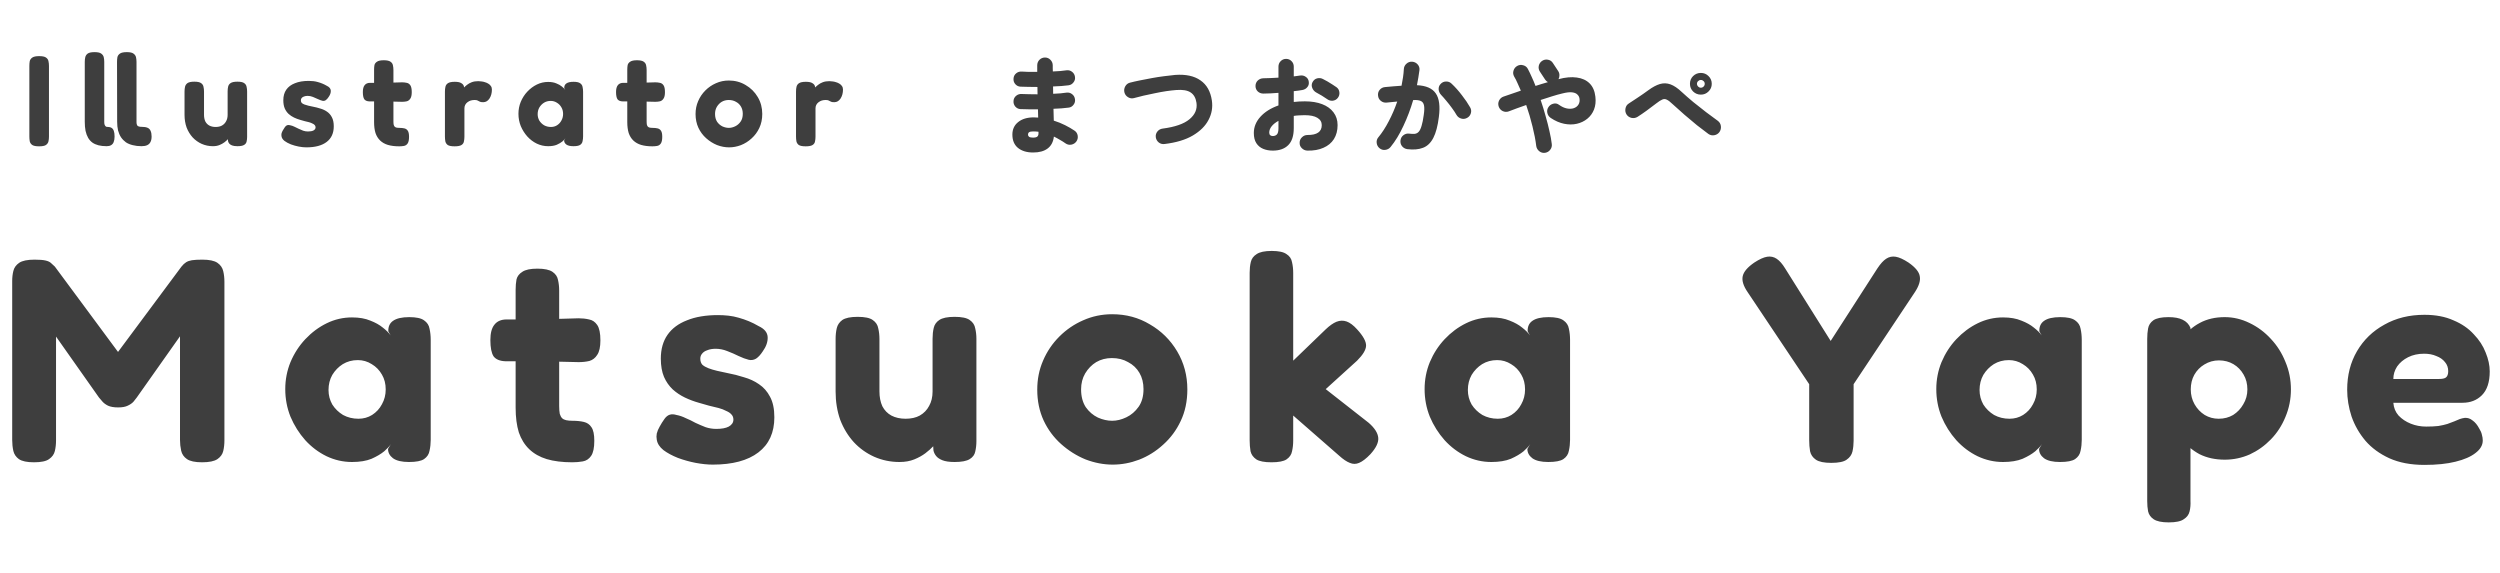
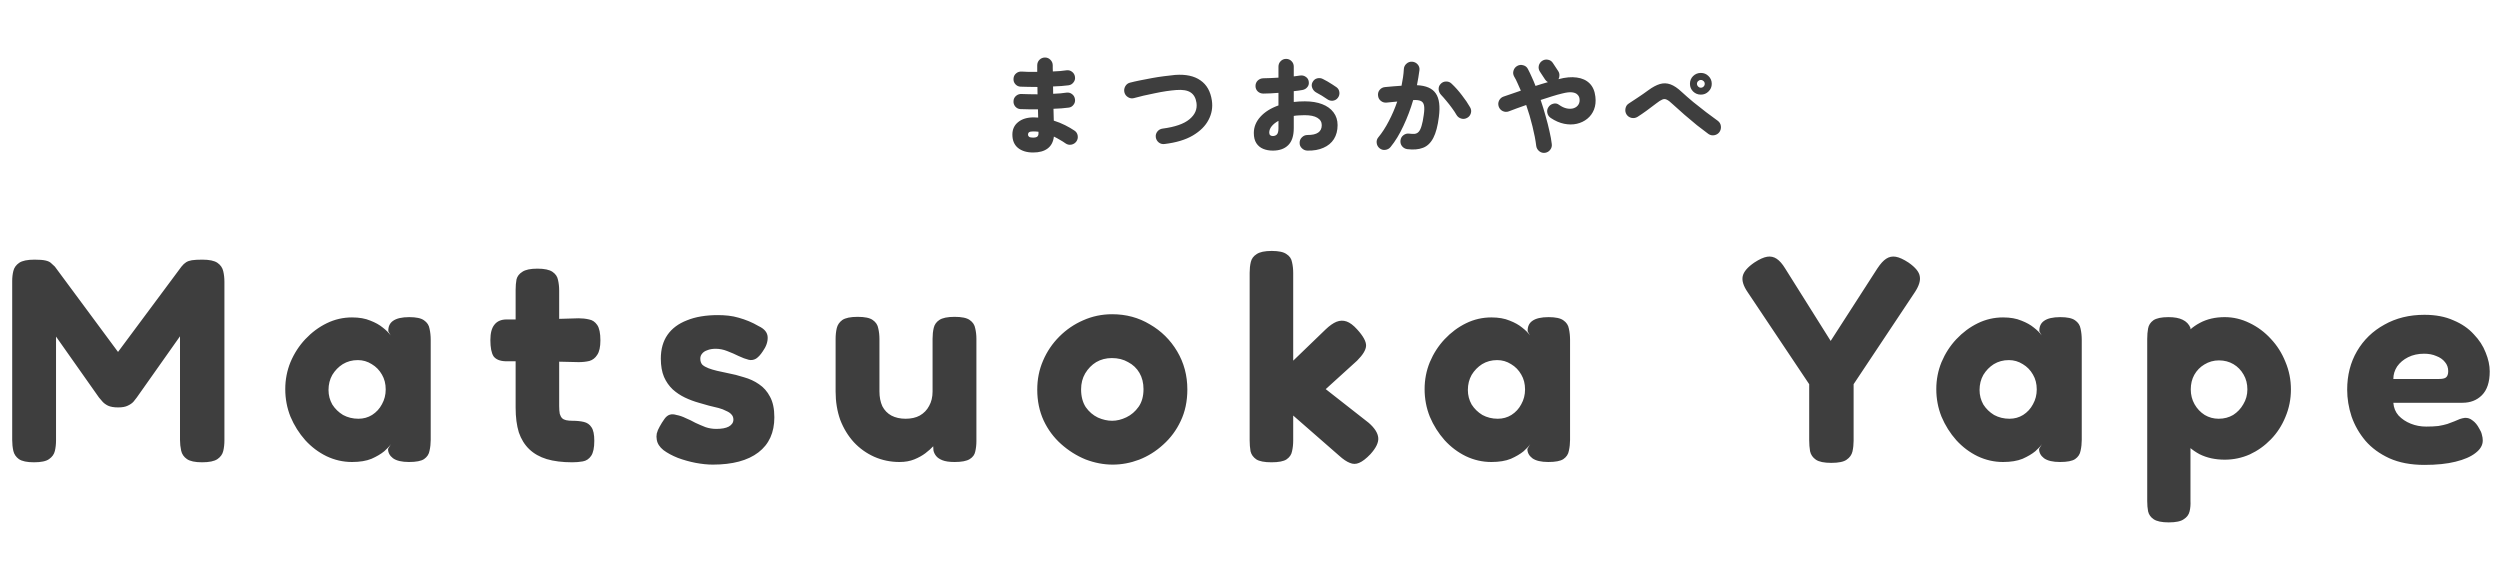
<svg xmlns="http://www.w3.org/2000/svg" width="310" height="71" viewBox="0 0 310 71" fill="none">
  <path d="M4.212 57.324C3.348 57.324 2.724 57.192 2.34 56.928C1.98 56.664 1.752 56.328 1.656 55.92C1.56 55.488 1.512 55.032 1.512 54.552V34.86C1.512 34.404 1.56 33.984 1.656 33.6C1.752 33.192 1.992 32.856 2.376 32.592C2.76 32.328 3.396 32.196 4.284 32.196C4.884 32.196 5.34 32.232 5.652 32.304C5.964 32.376 6.192 32.484 6.336 32.628C6.48 32.748 6.636 32.892 6.804 33.06L14.904 44.004H14.364L22.5 33.06C22.692 32.82 22.884 32.64 23.076 32.52C23.268 32.4 23.508 32.316 23.796 32.268C24.108 32.22 24.54 32.196 25.092 32.196C25.956 32.196 26.58 32.328 26.964 32.592C27.348 32.856 27.588 33.204 27.684 33.636C27.78 34.044 27.828 34.476 27.828 34.932V54.624C27.828 55.08 27.78 55.512 27.684 55.92C27.588 56.328 27.348 56.664 26.964 56.928C26.58 57.192 25.944 57.324 25.056 57.324C24.192 57.324 23.568 57.192 23.184 56.928C22.8 56.664 22.56 56.316 22.464 55.884C22.368 55.452 22.32 55.008 22.32 54.552V41.7L16.956 49.296C16.86 49.416 16.728 49.584 16.56 49.8C16.392 49.992 16.152 50.16 15.84 50.304C15.552 50.448 15.156 50.52 14.652 50.52C14.124 50.52 13.704 50.448 13.392 50.304C13.104 50.16 12.876 49.992 12.708 49.8C12.54 49.608 12.396 49.44 12.276 49.296L6.948 41.736V54.624C6.948 55.08 6.9 55.512 6.804 55.92C6.708 56.328 6.468 56.664 6.084 56.928C5.724 57.192 5.1 57.324 4.212 57.324ZM50.709 57.288C49.821 57.288 49.16 57.132 48.728 56.82C48.321 56.508 48.117 56.124 48.117 55.668L48.477 55.056C48.333 55.296 48.056 55.596 47.648 55.956C47.24 56.292 46.712 56.604 46.065 56.892C45.416 57.156 44.612 57.288 43.653 57.288C42.548 57.288 41.492 57.048 40.484 56.568C39.501 56.088 38.624 55.428 37.856 54.588C37.089 53.724 36.477 52.752 36.02 51.672C35.589 50.592 35.373 49.452 35.373 48.252C35.373 47.076 35.589 45.96 36.02 44.904C36.477 43.824 37.089 42.876 37.856 42.06C38.648 41.22 39.536 40.56 40.52 40.08C41.505 39.6 42.548 39.36 43.653 39.36C44.541 39.36 45.297 39.492 45.92 39.756C46.544 39.996 47.06 40.284 47.468 40.62C47.901 40.956 48.224 41.28 48.441 41.592L48.153 41.088C48.129 40.512 48.321 40.08 48.728 39.792C49.16 39.48 49.833 39.324 50.745 39.324C51.608 39.324 52.221 39.456 52.581 39.72C52.965 39.984 53.193 40.332 53.264 40.764C53.361 41.196 53.408 41.652 53.408 42.132V54.552C53.408 55.008 53.361 55.452 53.264 55.884C53.193 56.316 52.965 56.664 52.581 56.928C52.221 57.168 51.596 57.288 50.709 57.288ZM44.444 51.924C45.069 51.924 45.633 51.768 46.136 51.456C46.664 51.12 47.072 50.676 47.361 50.124C47.672 49.572 47.828 48.96 47.828 48.288C47.828 47.592 47.672 46.98 47.361 46.452C47.048 45.9 46.629 45.468 46.1 45.156C45.572 44.82 44.996 44.652 44.373 44.652C43.676 44.652 43.053 44.82 42.501 45.156C41.972 45.492 41.541 45.936 41.205 46.488C40.892 47.04 40.736 47.664 40.736 48.36C40.736 49.008 40.892 49.608 41.205 50.16C41.541 50.688 41.984 51.12 42.536 51.456C43.112 51.768 43.748 51.924 44.444 51.924ZM70.958 57.324C69.734 57.324 68.678 57.192 67.79 56.928C66.926 56.664 66.206 56.256 65.63 55.704C65.054 55.152 64.622 54.456 64.334 53.616C64.07 52.752 63.938 51.732 63.938 50.556V35.94C63.938 35.46 63.974 35.028 64.046 34.644C64.142 34.26 64.382 33.948 64.766 33.708C65.15 33.444 65.774 33.312 66.638 33.312C67.502 33.312 68.126 33.444 68.51 33.708C68.894 33.972 69.122 34.308 69.194 34.716C69.29 35.124 69.338 35.568 69.338 36.048V50.34C69.338 50.724 69.362 51.048 69.41 51.312C69.482 51.552 69.578 51.732 69.698 51.852C69.818 51.972 69.986 52.056 70.202 52.104C70.418 52.152 70.682 52.176 70.994 52.176C71.522 52.176 71.99 52.224 72.398 52.32C72.806 52.416 73.118 52.632 73.334 52.968C73.574 53.304 73.694 53.868 73.694 54.66C73.694 55.524 73.562 56.148 73.298 56.532C73.034 56.916 72.686 57.144 72.254 57.216C71.846 57.288 71.414 57.324 70.958 57.324ZM62.822 39.612H66.782L71.75 39.468C72.206 39.468 72.638 39.516 73.046 39.612C73.454 39.684 73.79 39.912 74.054 40.296C74.318 40.68 74.45 41.316 74.45 42.204C74.45 43.02 74.318 43.62 74.054 44.004C73.814 44.388 73.49 44.64 73.082 44.76C72.674 44.856 72.23 44.904 71.75 44.904L67.034 44.796H62.678C61.982 44.772 61.49 44.568 61.202 44.184C60.938 43.776 60.806 43.104 60.806 42.168C60.806 41.304 60.974 40.668 61.31 40.26C61.646 39.828 62.15 39.612 62.822 39.612ZM88.386 57.612C87.739 57.612 87.031 57.54 86.263 57.396C85.519 57.252 84.787 57.048 84.067 56.784C83.347 56.496 82.746 56.172 82.266 55.812C81.787 55.428 81.51 54.996 81.439 54.516C81.391 54.276 81.391 54.024 81.439 53.76C81.51 53.472 81.63 53.184 81.799 52.896C81.966 52.584 82.171 52.26 82.41 51.924C82.603 51.66 82.819 51.492 83.058 51.42C83.299 51.348 83.575 51.36 83.886 51.456C84.27 51.528 84.654 51.66 85.038 51.852C85.447 52.02 85.843 52.212 86.227 52.428C86.635 52.62 87.055 52.8 87.487 52.968C87.918 53.112 88.362 53.184 88.819 53.184C89.49 53.184 90.007 53.088 90.367 52.896C90.751 52.68 90.942 52.392 90.942 52.032C90.942 51.768 90.859 51.552 90.691 51.384C90.546 51.216 90.331 51.072 90.043 50.952C89.778 50.808 89.466 50.688 89.106 50.592C88.746 50.496 88.35 50.4 87.918 50.304C87.51 50.184 87.091 50.064 86.659 49.944C86.058 49.776 85.483 49.56 84.93 49.296C84.379 49.032 83.874 48.696 83.418 48.288C82.963 47.856 82.603 47.34 82.338 46.74C82.075 46.116 81.942 45.36 81.942 44.472C81.942 43.296 82.219 42.312 82.77 41.52C83.323 40.728 84.126 40.128 85.183 39.72C86.239 39.288 87.522 39.072 89.034 39.072C89.466 39.072 89.898 39.096 90.331 39.144C90.763 39.192 91.183 39.276 91.591 39.396C92.022 39.516 92.442 39.66 92.85 39.828C93.258 39.996 93.666 40.2 94.075 40.44C94.794 40.776 95.166 41.232 95.191 41.808C95.215 42.384 95.01 42.972 94.579 43.572C94.314 43.98 94.038 44.28 93.751 44.472C93.463 44.64 93.162 44.688 92.85 44.616C92.466 44.52 92.046 44.364 91.591 44.148C91.159 43.932 90.691 43.728 90.186 43.536C89.707 43.344 89.227 43.248 88.746 43.248C88.338 43.248 87.99 43.308 87.703 43.428C87.415 43.524 87.198 43.668 87.055 43.86C86.91 44.028 86.838 44.232 86.838 44.472C86.838 44.784 86.922 45.036 87.091 45.228C87.282 45.396 87.534 45.54 87.847 45.66C88.159 45.78 88.519 45.888 88.927 45.984C89.335 46.08 89.778 46.176 90.258 46.272C90.906 46.392 91.567 46.56 92.239 46.776C92.934 46.968 93.558 47.256 94.111 47.64C94.686 48.024 95.142 48.54 95.478 49.188C95.838 49.836 96.019 50.688 96.019 51.744C96.019 53.64 95.359 55.092 94.038 56.1C92.719 57.108 90.835 57.612 88.386 57.612ZM111.535 57.288C110.431 57.288 109.387 57.072 108.403 56.64C107.443 56.208 106.603 55.608 105.883 54.84C105.163 54.048 104.599 53.124 104.191 52.068C103.807 50.988 103.615 49.812 103.615 48.54V42.024C103.615 41.544 103.663 41.1 103.759 40.692C103.855 40.284 104.083 39.948 104.443 39.684C104.827 39.42 105.463 39.288 106.351 39.288C107.239 39.288 107.863 39.42 108.223 39.684C108.607 39.948 108.835 40.296 108.907 40.728C109.003 41.136 109.051 41.58 109.051 42.06V48.54C109.051 49.236 109.171 49.848 109.411 50.376C109.675 50.88 110.047 51.264 110.527 51.528C111.031 51.792 111.619 51.924 112.291 51.924C112.987 51.924 113.575 51.792 114.055 51.528C114.559 51.24 114.943 50.844 115.207 50.34C115.495 49.836 115.639 49.236 115.639 48.54V41.988C115.639 41.508 115.687 41.064 115.783 40.656C115.879 40.248 116.107 39.924 116.467 39.684C116.851 39.42 117.487 39.288 118.375 39.288C119.263 39.288 119.887 39.42 120.247 39.684C120.631 39.948 120.859 40.296 120.931 40.728C121.027 41.136 121.075 41.568 121.075 42.024V54.696C121.075 55.152 121.027 55.584 120.931 55.992C120.859 56.376 120.631 56.688 120.247 56.928C119.863 57.168 119.239 57.288 118.375 57.288C117.727 57.288 117.223 57.216 116.863 57.072C116.503 56.928 116.239 56.748 116.071 56.532C115.903 56.316 115.795 56.088 115.747 55.848C115.723 55.608 115.711 55.392 115.711 55.2L116.179 54.804C116.107 54.9 115.951 55.08 115.711 55.344C115.471 55.608 115.147 55.896 114.739 56.208C114.355 56.496 113.899 56.748 113.371 56.964C112.843 57.18 112.231 57.288 111.535 57.288ZM137.979 57.612C136.851 57.612 135.723 57.396 134.595 56.964C133.491 56.508 132.483 55.872 131.571 55.056C130.659 54.24 129.939 53.268 129.411 52.14C128.883 50.988 128.619 49.716 128.619 48.324C128.619 47.028 128.859 45.828 129.339 44.724C129.819 43.596 130.491 42.6 131.355 41.736C132.219 40.872 133.203 40.2 134.307 39.72C135.435 39.216 136.635 38.964 137.907 38.964C139.635 38.964 141.195 39.384 142.587 40.224C144.003 41.04 145.131 42.156 145.971 43.572C146.811 44.988 147.231 46.56 147.231 48.288C147.231 49.752 146.955 51.06 146.403 52.212C145.875 53.34 145.155 54.312 144.243 55.128C143.355 55.944 142.359 56.568 141.255 57C140.175 57.408 139.083 57.612 137.979 57.612ZM137.907 52.176C138.483 52.176 139.071 52.032 139.671 51.744C140.271 51.456 140.775 51.024 141.183 50.448C141.591 49.872 141.795 49.14 141.795 48.252C141.795 47.484 141.627 46.812 141.291 46.236C140.955 45.66 140.487 45.216 139.887 44.904C139.311 44.568 138.639 44.4 137.871 44.4C137.151 44.4 136.503 44.568 135.927 44.904C135.375 45.24 134.919 45.708 134.559 46.308C134.223 46.884 134.055 47.544 134.055 48.288C134.055 49.152 134.247 49.884 134.631 50.484C135.039 51.06 135.543 51.492 136.143 51.78C136.743 52.044 137.331 52.176 137.907 52.176ZM169.717 52.428C170.461 53.076 170.857 53.7 170.905 54.3C170.953 54.876 170.629 55.548 169.933 56.316C169.405 56.868 168.937 57.228 168.529 57.396C168.145 57.564 167.761 57.564 167.377 57.396C166.993 57.252 166.549 56.952 166.045 56.496L160.357 51.528V54.624C160.357 55.104 160.309 55.548 160.213 55.956C160.141 56.364 159.913 56.7 159.529 56.964C159.169 57.204 158.545 57.324 157.657 57.324C156.793 57.324 156.169 57.204 155.785 56.964C155.401 56.7 155.161 56.364 155.065 55.956C154.993 55.524 154.957 55.068 154.957 54.588V33.816C154.957 33.336 155.005 32.892 155.101 32.484C155.197 32.076 155.437 31.752 155.821 31.512C156.205 31.248 156.829 31.116 157.693 31.116C158.557 31.116 159.169 31.248 159.529 31.512C159.913 31.752 160.141 32.088 160.213 32.52C160.309 32.928 160.357 33.372 160.357 33.852V44.724L164.389 40.836C164.869 40.38 165.313 40.068 165.721 39.9C166.153 39.732 166.573 39.72 166.981 39.864C167.389 40.008 167.821 40.332 168.277 40.836C169.045 41.676 169.417 42.36 169.393 42.888C169.369 43.392 168.997 44.004 168.277 44.724L164.389 48.252L169.717 52.428ZM191.987 57.288C191.099 57.288 190.439 57.132 190.007 56.82C189.599 56.508 189.395 56.124 189.395 55.668L189.755 55.056C189.611 55.296 189.335 55.596 188.927 55.956C188.519 56.292 187.991 56.604 187.343 56.892C186.695 57.156 185.891 57.288 184.931 57.288C183.827 57.288 182.771 57.048 181.763 56.568C180.779 56.088 179.903 55.428 179.135 54.588C178.367 53.724 177.755 52.752 177.299 51.672C176.867 50.592 176.651 49.452 176.651 48.252C176.651 47.076 176.867 45.96 177.299 44.904C177.755 43.824 178.367 42.876 179.135 42.06C179.927 41.22 180.815 40.56 181.799 40.08C182.783 39.6 183.827 39.36 184.931 39.36C185.819 39.36 186.575 39.492 187.199 39.756C187.823 39.996 188.339 40.284 188.747 40.62C189.179 40.956 189.503 41.28 189.719 41.592L189.431 41.088C189.407 40.512 189.599 40.08 190.007 39.792C190.439 39.48 191.111 39.324 192.023 39.324C192.887 39.324 193.499 39.456 193.859 39.72C194.243 39.984 194.471 40.332 194.543 40.764C194.639 41.196 194.687 41.652 194.687 42.132V54.552C194.687 55.008 194.639 55.452 194.543 55.884C194.471 56.316 194.243 56.664 193.859 56.928C193.499 57.168 192.875 57.288 191.987 57.288ZM185.723 51.924C186.347 51.924 186.911 51.768 187.415 51.456C187.943 51.12 188.351 50.676 188.639 50.124C188.951 49.572 189.107 48.96 189.107 48.288C189.107 47.592 188.951 46.98 188.639 46.452C188.327 45.9 187.907 45.468 187.379 45.156C186.851 44.82 186.275 44.652 185.651 44.652C184.955 44.652 184.331 44.82 183.779 45.156C183.251 45.492 182.819 45.936 182.483 46.488C182.171 47.04 182.015 47.664 182.015 48.36C182.015 49.008 182.171 49.608 182.483 50.16C182.819 50.688 183.263 51.12 183.815 51.456C184.391 51.768 185.027 51.924 185.723 51.924ZM236.652 32.556C237.516 33.156 237.984 33.732 238.056 34.284C238.152 34.812 237.948 35.46 237.444 36.228L229.848 47.64V54.66C229.848 55.116 229.8 55.56 229.704 55.992C229.608 56.4 229.368 56.736 228.984 57C228.624 57.264 227.988 57.396 227.076 57.396C226.188 57.396 225.552 57.264 225.168 57C224.784 56.736 224.544 56.388 224.448 55.956C224.376 55.524 224.34 55.068 224.34 54.588V47.64L216.708 36.228C216.18 35.46 215.976 34.8 216.096 34.248C216.216 33.696 216.696 33.132 217.536 32.556C218.16 32.148 218.688 31.908 219.12 31.836C219.552 31.764 219.948 31.848 220.308 32.088C220.668 32.328 221.016 32.724 221.352 33.276L227.004 42.276L232.8 33.276C233.184 32.7 233.544 32.304 233.88 32.088C234.24 31.848 234.636 31.764 235.068 31.836C235.5 31.908 236.028 32.148 236.652 32.556ZM255.437 57.288C254.549 57.288 253.889 57.132 253.457 56.82C253.049 56.508 252.845 56.124 252.845 55.668L253.205 55.056C253.061 55.296 252.785 55.596 252.377 55.956C251.969 56.292 251.441 56.604 250.793 56.892C250.145 57.156 249.341 57.288 248.381 57.288C247.277 57.288 246.221 57.048 245.213 56.568C244.229 56.088 243.353 55.428 242.585 54.588C241.817 53.724 241.205 52.752 240.749 51.672C240.317 50.592 240.101 49.452 240.101 48.252C240.101 47.076 240.317 45.96 240.749 44.904C241.205 43.824 241.817 42.876 242.585 42.06C243.377 41.22 244.265 40.56 245.249 40.08C246.233 39.6 247.277 39.36 248.381 39.36C249.269 39.36 250.025 39.492 250.649 39.756C251.273 39.996 251.789 40.284 252.197 40.62C252.629 40.956 252.953 41.28 253.169 41.592L252.881 41.088C252.857 40.512 253.049 40.08 253.457 39.792C253.889 39.48 254.561 39.324 255.473 39.324C256.337 39.324 256.949 39.456 257.309 39.72C257.693 39.984 257.921 40.332 257.993 40.764C258.089 41.196 258.137 41.652 258.137 42.132V54.552C258.137 55.008 258.089 55.452 257.993 55.884C257.921 56.316 257.693 56.664 257.309 56.928C256.949 57.168 256.325 57.288 255.437 57.288ZM249.173 51.924C249.797 51.924 250.361 51.768 250.865 51.456C251.393 51.12 251.801 50.676 252.089 50.124C252.401 49.572 252.557 48.96 252.557 48.288C252.557 47.592 252.401 46.98 252.089 46.452C251.777 45.9 251.357 45.468 250.829 45.156C250.301 44.82 249.725 44.652 249.101 44.652C248.405 44.652 247.781 44.82 247.229 45.156C246.701 45.492 246.269 45.936 245.933 46.488C245.621 47.04 245.465 47.664 245.465 48.36C245.465 49.008 245.621 49.608 245.933 50.16C246.269 50.688 246.713 51.12 247.265 51.456C247.841 51.768 248.477 51.924 249.173 51.924ZM275.867 57C274.691 57 273.647 56.772 272.735 56.316C271.847 55.836 271.103 55.2 270.503 54.408C269.927 53.592 269.483 52.656 269.171 51.6C268.883 50.544 268.751 49.404 268.775 48.18C268.775 47.004 268.931 45.888 269.243 44.832C269.555 43.752 269.999 42.804 270.575 41.988C271.175 41.148 271.907 40.5 272.771 40.044C273.659 39.564 274.691 39.324 275.867 39.324C276.923 39.324 277.943 39.564 278.927 40.044C279.935 40.524 280.823 41.184 281.591 42.024C282.359 42.84 282.959 43.788 283.391 44.868C283.847 45.948 284.075 47.088 284.075 48.288C284.075 49.488 283.847 50.628 283.391 51.708C282.959 52.764 282.359 53.688 281.591 54.48C280.823 55.272 279.947 55.896 278.963 56.352C277.979 56.784 276.947 57 275.867 57ZM268.919 64.776C268.055 64.776 267.431 64.644 267.047 64.38C266.687 64.14 266.459 63.816 266.363 63.408C266.291 63.024 266.255 62.604 266.255 62.148V42.024C266.255 41.544 266.291 41.112 266.363 40.728C266.435 40.32 266.651 39.984 267.011 39.72C267.395 39.456 268.019 39.324 268.883 39.324C269.627 39.324 270.215 39.432 270.647 39.648C271.103 39.864 271.427 40.2 271.619 40.656V62.112C271.643 62.568 271.607 63 271.511 63.408C271.415 63.816 271.175 64.14 270.791 64.38C270.431 64.644 269.807 64.776 268.919 64.776ZM275.111 51.924C275.783 51.924 276.383 51.768 276.911 51.456C277.439 51.12 277.859 50.676 278.171 50.124C278.507 49.572 278.675 48.96 278.675 48.288C278.675 47.592 278.519 46.98 278.207 46.452C277.895 45.9 277.475 45.468 276.947 45.156C276.419 44.844 275.819 44.688 275.147 44.688C274.499 44.688 273.899 44.856 273.347 45.192C272.819 45.504 272.399 45.936 272.087 46.488C271.799 47.016 271.655 47.616 271.655 48.288C271.655 48.96 271.811 49.572 272.123 50.124C272.435 50.676 272.855 51.12 273.383 51.456C273.911 51.768 274.487 51.924 275.111 51.924ZM300.626 57.648C298.946 57.648 297.494 57.372 296.27 56.82C295.07 56.268 294.086 55.548 293.318 54.66C292.55 53.748 291.974 52.74 291.59 51.636C291.23 50.532 291.05 49.428 291.05 48.324C291.05 46.524 291.458 44.928 292.274 43.536C293.09 42.144 294.218 41.052 295.658 40.26C297.098 39.444 298.754 39.036 300.626 39.036C302.018 39.036 303.218 39.264 304.226 39.72C305.258 40.152 306.098 40.728 306.746 41.448C307.418 42.144 307.91 42.9 308.222 43.716C308.558 44.532 308.726 45.312 308.726 46.056C308.726 47.376 308.402 48.36 307.754 49.008C307.13 49.632 306.326 49.944 305.342 49.944H296.774C296.822 50.568 297.038 51.096 297.422 51.528C297.83 51.96 298.334 52.296 298.934 52.536C299.534 52.776 300.17 52.896 300.842 52.896C301.418 52.896 301.922 52.872 302.354 52.824C302.786 52.752 303.158 52.668 303.47 52.572C303.782 52.452 304.07 52.344 304.334 52.248C304.598 52.128 304.826 52.032 305.018 51.96C305.234 51.888 305.438 51.84 305.63 51.816C305.99 51.792 306.314 51.9 306.602 52.14C306.914 52.356 307.19 52.692 307.43 53.148C307.598 53.412 307.706 53.664 307.754 53.904C307.826 54.144 307.862 54.384 307.862 54.624C307.862 55.2 307.562 55.716 306.962 56.172C306.386 56.628 305.558 56.988 304.478 57.252C303.422 57.516 302.138 57.648 300.626 57.648ZM296.774 46.992H302.462C302.846 46.992 303.122 46.932 303.29 46.812C303.482 46.668 303.578 46.404 303.578 46.02C303.578 45.588 303.446 45.216 303.182 44.904C302.918 44.568 302.558 44.316 302.102 44.148C301.67 43.956 301.166 43.86 300.59 43.86C299.846 43.86 299.186 44.004 298.61 44.292C298.034 44.58 297.578 44.964 297.242 45.444C296.93 45.924 296.774 46.44 296.774 46.992Z" fill="#3E3E3E" />
-   <path d="M4.84 18.144C4.456 18.144 4.179 18.091 4.008 17.984C3.837 17.867 3.731 17.712 3.688 17.52C3.656 17.328 3.64 17.131 3.64 16.928V8.176C3.64 7.963 3.656 7.765 3.688 7.584C3.731 7.403 3.837 7.253 4.008 7.136C4.179 7.019 4.461 6.96 4.856 6.96C5.261 6.96 5.544 7.019 5.704 7.136C5.875 7.253 5.976 7.403 6.008 7.584C6.051 7.765 6.072 7.968 6.072 8.192V16.944C6.072 17.147 6.051 17.344 6.008 17.536C5.965 17.717 5.859 17.867 5.688 17.984C5.528 18.091 5.245 18.144 4.84 18.144ZM17.551 18.128C17.156 18.128 16.793 18.085 16.463 18C16.143 17.925 15.86 17.808 15.615 17.648C15.38 17.477 15.177 17.269 15.007 17.024C14.847 16.779 14.724 16.496 14.639 16.176C14.564 15.856 14.527 15.493 14.527 15.088L14.511 7.68C14.511 7.467 14.527 7.269 14.559 7.088C14.601 6.907 14.708 6.757 14.879 6.64C15.049 6.523 15.332 6.464 15.727 6.464C16.111 6.464 16.383 6.523 16.543 6.64C16.713 6.757 16.82 6.907 16.863 7.088C16.905 7.269 16.927 7.467 16.927 7.68V15.136C16.927 15.243 16.937 15.333 16.959 15.408C16.98 15.483 17.012 15.547 17.055 15.6C17.108 15.643 17.177 15.675 17.263 15.696C17.348 15.717 17.455 15.728 17.583 15.728C17.871 15.728 18.105 15.765 18.287 15.84C18.468 15.915 18.596 16.043 18.671 16.224C18.756 16.405 18.799 16.64 18.799 16.928C18.799 17.205 18.751 17.435 18.655 17.616C18.569 17.787 18.436 17.915 18.255 18C18.073 18.085 17.839 18.128 17.551 18.128ZM13.231 18.128C12.847 18.128 12.505 18.091 12.207 18.016C11.919 17.941 11.668 17.829 11.455 17.68C11.241 17.52 11.065 17.323 10.927 17.088C10.788 16.843 10.681 16.555 10.607 16.224C10.543 15.893 10.511 15.515 10.511 15.088V7.68C10.511 7.467 10.532 7.269 10.575 7.088C10.617 6.907 10.719 6.757 10.879 6.64C11.049 6.523 11.332 6.464 11.727 6.464C12.111 6.464 12.383 6.523 12.543 6.64C12.713 6.757 12.82 6.907 12.863 7.088C12.905 7.269 12.927 7.467 12.927 7.68V15.136C12.927 15.275 12.943 15.387 12.975 15.472C13.007 15.557 13.049 15.621 13.103 15.664C13.156 15.707 13.199 15.728 13.231 15.728C13.476 15.728 13.668 15.765 13.807 15.84C13.945 15.915 14.047 16.043 14.111 16.224C14.175 16.405 14.207 16.64 14.207 16.928C14.207 17.205 14.169 17.435 14.095 17.616C14.031 17.787 13.924 17.915 13.775 18C13.636 18.085 13.455 18.128 13.231 18.128ZM26.402 18.128C25.912 18.128 25.448 18.032 25.01 17.84C24.584 17.648 24.21 17.381 23.89 17.04C23.57 16.688 23.32 16.277 23.138 15.808C22.968 15.328 22.882 14.805 22.882 14.24V11.344C22.882 11.131 22.904 10.933 22.946 10.752C22.989 10.571 23.09 10.421 23.25 10.304C23.421 10.187 23.704 10.128 24.098 10.128C24.493 10.128 24.77 10.187 24.93 10.304C25.101 10.421 25.202 10.576 25.234 10.768C25.277 10.949 25.298 11.147 25.298 11.36V14.24C25.298 14.549 25.352 14.821 25.458 15.056C25.576 15.28 25.741 15.451 25.954 15.568C26.178 15.685 26.44 15.744 26.738 15.744C27.048 15.744 27.309 15.685 27.522 15.568C27.746 15.44 27.917 15.264 28.034 15.04C28.162 14.816 28.226 14.549 28.226 14.24V11.328C28.226 11.115 28.248 10.917 28.29 10.736C28.333 10.555 28.434 10.411 28.594 10.304C28.765 10.187 29.048 10.128 29.442 10.128C29.837 10.128 30.114 10.187 30.274 10.304C30.445 10.421 30.546 10.576 30.578 10.768C30.621 10.949 30.642 11.141 30.642 11.344V16.976C30.642 17.179 30.621 17.371 30.578 17.552C30.546 17.723 30.445 17.861 30.274 17.968C30.104 18.075 29.826 18.128 29.442 18.128C29.154 18.128 28.93 18.096 28.77 18.032C28.61 17.968 28.493 17.888 28.418 17.792C28.344 17.696 28.296 17.595 28.274 17.488C28.264 17.381 28.258 17.285 28.258 17.2L28.466 17.024C28.434 17.067 28.365 17.147 28.258 17.264C28.152 17.381 28.008 17.509 27.826 17.648C27.656 17.776 27.453 17.888 27.218 17.984C26.984 18.08 26.712 18.128 26.402 18.128ZM37.995 18.272C37.707 18.272 37.393 18.24 37.051 18.176C36.721 18.112 36.395 18.021 36.075 17.904C35.755 17.776 35.489 17.632 35.275 17.472C35.062 17.301 34.939 17.109 34.907 16.896C34.886 16.789 34.886 16.677 34.907 16.56C34.939 16.432 34.993 16.304 35.067 16.176C35.142 16.037 35.233 15.893 35.339 15.744C35.425 15.627 35.521 15.552 35.627 15.52C35.734 15.488 35.857 15.493 35.995 15.536C36.166 15.568 36.337 15.627 36.507 15.712C36.689 15.787 36.865 15.872 37.035 15.968C37.217 16.053 37.403 16.133 37.595 16.208C37.787 16.272 37.985 16.304 38.187 16.304C38.486 16.304 38.715 16.261 38.875 16.176C39.046 16.08 39.131 15.952 39.131 15.792C39.131 15.675 39.094 15.579 39.019 15.504C38.955 15.429 38.859 15.365 38.731 15.312C38.614 15.248 38.475 15.195 38.315 15.152C38.155 15.109 37.979 15.067 37.787 15.024C37.606 14.971 37.419 14.917 37.227 14.864C36.961 14.789 36.705 14.693 36.459 14.576C36.214 14.459 35.99 14.309 35.787 14.128C35.585 13.936 35.425 13.707 35.307 13.44C35.19 13.163 35.131 12.827 35.131 12.432C35.131 11.909 35.254 11.472 35.499 11.12C35.745 10.768 36.102 10.501 36.571 10.32C37.041 10.128 37.611 10.032 38.283 10.032C38.475 10.032 38.667 10.043 38.859 10.064C39.051 10.085 39.238 10.123 39.419 10.176C39.611 10.229 39.798 10.293 39.979 10.368C40.161 10.443 40.342 10.533 40.523 10.64C40.843 10.789 41.009 10.992 41.019 11.248C41.03 11.504 40.939 11.765 40.747 12.032C40.63 12.213 40.507 12.347 40.379 12.432C40.251 12.507 40.118 12.528 39.979 12.496C39.809 12.453 39.622 12.384 39.419 12.288C39.227 12.192 39.019 12.101 38.795 12.016C38.582 11.931 38.369 11.888 38.155 11.888C37.974 11.888 37.819 11.915 37.691 11.968C37.563 12.011 37.467 12.075 37.403 12.16C37.339 12.235 37.307 12.325 37.307 12.432C37.307 12.571 37.345 12.683 37.419 12.768C37.505 12.843 37.617 12.907 37.755 12.96C37.894 13.013 38.054 13.061 38.235 13.104C38.417 13.147 38.614 13.189 38.827 13.232C39.115 13.285 39.409 13.36 39.707 13.456C40.017 13.541 40.294 13.669 40.539 13.84C40.795 14.011 40.998 14.24 41.147 14.528C41.307 14.816 41.387 15.195 41.387 15.664C41.387 16.507 41.094 17.152 40.507 17.6C39.921 18.048 39.083 18.272 37.995 18.272ZM49.505 18.144C48.962 18.144 48.492 18.085 48.097 17.968C47.714 17.851 47.394 17.669 47.138 17.424C46.882 17.179 46.69 16.869 46.562 16.496C46.444 16.112 46.386 15.659 46.386 15.136V8.64C46.386 8.427 46.401 8.235 46.434 8.064C46.476 7.893 46.583 7.755 46.754 7.648C46.924 7.531 47.202 7.472 47.586 7.472C47.969 7.472 48.247 7.531 48.417 7.648C48.588 7.765 48.69 7.915 48.721 8.096C48.764 8.277 48.785 8.475 48.785 8.688V15.04C48.785 15.211 48.796 15.355 48.818 15.472C48.849 15.579 48.892 15.659 48.946 15.712C48.999 15.765 49.074 15.803 49.169 15.824C49.266 15.845 49.383 15.856 49.522 15.856C49.756 15.856 49.964 15.877 50.145 15.92C50.327 15.963 50.465 16.059 50.562 16.208C50.668 16.357 50.721 16.608 50.721 16.96C50.721 17.344 50.663 17.621 50.545 17.792C50.428 17.963 50.273 18.064 50.081 18.096C49.9 18.128 49.708 18.144 49.505 18.144ZM45.889 10.272H47.65L49.858 10.208C50.06 10.208 50.252 10.229 50.434 10.272C50.615 10.304 50.764 10.405 50.882 10.576C50.999 10.747 51.057 11.029 51.057 11.424C51.057 11.787 50.999 12.053 50.882 12.224C50.775 12.395 50.631 12.507 50.45 12.56C50.268 12.603 50.071 12.624 49.858 12.624L47.761 12.576H45.825C45.516 12.565 45.297 12.475 45.169 12.304C45.052 12.123 44.993 11.824 44.993 11.408C44.993 11.024 45.068 10.741 45.218 10.56C45.367 10.368 45.591 10.272 45.889 10.272ZM56.372 18.144C55.977 18.144 55.694 18.091 55.524 17.984C55.364 17.867 55.262 17.712 55.22 17.52C55.188 17.328 55.172 17.131 55.172 16.928V11.344C55.172 11.131 55.193 10.933 55.236 10.752C55.278 10.571 55.38 10.427 55.54 10.32C55.71 10.203 55.993 10.144 56.388 10.144C56.761 10.144 57.028 10.197 57.188 10.304C57.358 10.4 57.465 10.517 57.508 10.656C57.55 10.784 57.572 10.896 57.572 10.992L57.38 11.088C57.401 11.045 57.454 10.971 57.54 10.864C57.636 10.747 57.764 10.629 57.924 10.512C58.084 10.384 58.276 10.277 58.5 10.192C58.734 10.107 59.001 10.064 59.3 10.064C59.417 10.064 59.545 10.075 59.684 10.096C59.833 10.107 59.982 10.139 60.132 10.192C60.292 10.235 60.436 10.299 60.564 10.384C60.692 10.459 60.793 10.555 60.868 10.672C60.953 10.789 60.996 10.933 60.996 11.104C60.996 11.541 60.894 11.915 60.692 12.224C60.489 12.523 60.233 12.672 59.924 12.672C59.742 12.672 59.614 12.656 59.54 12.624C59.465 12.592 59.401 12.56 59.348 12.528C59.305 12.496 59.252 12.469 59.188 12.448C59.124 12.416 59.006 12.4 58.836 12.4C58.676 12.4 58.521 12.421 58.372 12.464C58.233 12.507 58.1 12.576 57.972 12.672C57.854 12.757 57.758 12.869 57.684 13.008C57.62 13.136 57.588 13.28 57.588 13.44V16.96C57.588 17.163 57.566 17.36 57.524 17.552C57.492 17.733 57.39 17.877 57.22 17.984C57.049 18.091 56.766 18.144 56.372 18.144ZM71.103 18.128C70.708 18.128 70.415 18.059 70.223 17.92C70.041 17.781 69.951 17.611 69.951 17.408L70.111 17.136C70.047 17.243 69.924 17.376 69.743 17.536C69.561 17.685 69.327 17.824 69.039 17.952C68.751 18.069 68.393 18.128 67.967 18.128C67.476 18.128 67.007 18.021 66.559 17.808C66.121 17.595 65.732 17.301 65.391 16.928C65.049 16.544 64.777 16.112 64.575 15.632C64.383 15.152 64.287 14.645 64.287 14.112C64.287 13.589 64.383 13.093 64.575 12.624C64.777 12.144 65.049 11.723 65.391 11.36C65.743 10.987 66.137 10.693 66.575 10.48C67.012 10.267 67.476 10.16 67.967 10.16C68.361 10.16 68.697 10.219 68.975 10.336C69.252 10.443 69.481 10.571 69.663 10.72C69.855 10.869 69.999 11.013 70.095 11.152L69.967 10.928C69.956 10.672 70.041 10.48 70.223 10.352C70.415 10.213 70.713 10.144 71.119 10.144C71.503 10.144 71.775 10.203 71.935 10.32C72.105 10.437 72.207 10.592 72.239 10.784C72.281 10.976 72.303 11.179 72.303 11.392V16.912C72.303 17.115 72.281 17.312 72.239 17.504C72.207 17.696 72.105 17.851 71.935 17.968C71.775 18.075 71.497 18.128 71.103 18.128ZM68.319 15.744C68.596 15.744 68.847 15.675 69.071 15.536C69.305 15.387 69.487 15.189 69.615 14.944C69.753 14.699 69.823 14.427 69.823 14.128C69.823 13.819 69.753 13.547 69.615 13.312C69.476 13.067 69.289 12.875 69.055 12.736C68.82 12.587 68.564 12.512 68.287 12.512C67.977 12.512 67.7 12.587 67.455 12.736C67.22 12.885 67.028 13.083 66.879 13.328C66.74 13.573 66.671 13.851 66.671 14.16C66.671 14.448 66.74 14.715 66.879 14.96C67.028 15.195 67.225 15.387 67.471 15.536C67.727 15.675 68.009 15.744 68.319 15.744ZM80.902 18.144C80.358 18.144 79.889 18.085 79.494 17.968C79.11 17.851 78.79 17.669 78.534 17.424C78.278 17.179 78.086 16.869 77.958 16.496C77.841 16.112 77.782 15.659 77.782 15.136V8.64C77.782 8.427 77.798 8.235 77.83 8.064C77.873 7.893 77.98 7.755 78.15 7.648C78.321 7.531 78.598 7.472 78.982 7.472C79.366 7.472 79.644 7.531 79.814 7.648C79.985 7.765 80.086 7.915 80.118 8.096C80.161 8.277 80.182 8.475 80.182 8.688V15.04C80.182 15.211 80.193 15.355 80.214 15.472C80.246 15.579 80.289 15.659 80.342 15.712C80.396 15.765 80.47 15.803 80.566 15.824C80.662 15.845 80.78 15.856 80.918 15.856C81.153 15.856 81.361 15.877 81.542 15.92C81.724 15.963 81.862 16.059 81.958 16.208C82.065 16.357 82.118 16.608 82.118 16.96C82.118 17.344 82.06 17.621 81.942 17.792C81.825 17.963 81.67 18.064 81.478 18.096C81.297 18.128 81.105 18.144 80.902 18.144ZM77.286 10.272H79.046L81.254 10.208C81.457 10.208 81.649 10.229 81.83 10.272C82.012 10.304 82.161 10.405 82.278 10.576C82.396 10.747 82.454 11.029 82.454 11.424C82.454 11.787 82.396 12.053 82.278 12.224C82.172 12.395 82.028 12.507 81.846 12.56C81.665 12.603 81.468 12.624 81.254 12.624L79.158 12.576H77.222C76.913 12.565 76.694 12.475 76.566 12.304C76.449 12.123 76.39 11.824 76.39 11.408C76.39 11.024 76.465 10.741 76.614 10.56C76.764 10.368 76.988 10.272 77.286 10.272ZM90.409 18.272C89.907 18.272 89.406 18.176 88.904 17.984C88.414 17.781 87.966 17.499 87.561 17.136C87.155 16.773 86.835 16.341 86.6 15.84C86.366 15.328 86.249 14.763 86.249 14.144C86.249 13.568 86.355 13.035 86.569 12.544C86.782 12.043 87.081 11.6 87.465 11.216C87.849 10.832 88.286 10.533 88.776 10.32C89.278 10.096 89.811 9.984 90.376 9.984C91.144 9.984 91.838 10.171 92.457 10.544C93.086 10.907 93.587 11.403 93.96 12.032C94.334 12.661 94.52 13.36 94.52 14.128C94.52 14.779 94.398 15.36 94.153 15.872C93.918 16.373 93.598 16.805 93.192 17.168C92.798 17.531 92.355 17.808 91.865 18C91.385 18.181 90.899 18.272 90.409 18.272ZM90.376 15.856C90.632 15.856 90.894 15.792 91.16 15.664C91.427 15.536 91.651 15.344 91.832 15.088C92.014 14.832 92.105 14.507 92.105 14.112C92.105 13.771 92.03 13.472 91.88 13.216C91.731 12.96 91.523 12.763 91.257 12.624C91.001 12.475 90.702 12.4 90.361 12.4C90.04 12.4 89.752 12.475 89.496 12.624C89.251 12.773 89.049 12.981 88.888 13.248C88.739 13.504 88.665 13.797 88.665 14.128C88.665 14.512 88.75 14.837 88.921 15.104C89.102 15.36 89.326 15.552 89.593 15.68C89.859 15.797 90.121 15.856 90.376 15.856ZM99.906 18.144C99.511 18.144 99.229 18.091 99.058 17.984C98.898 17.867 98.797 17.712 98.754 17.52C98.722 17.328 98.706 17.131 98.706 16.928V11.344C98.706 11.131 98.727 10.933 98.77 10.752C98.813 10.571 98.914 10.427 99.074 10.32C99.245 10.203 99.527 10.144 99.922 10.144C100.295 10.144 100.562 10.197 100.722 10.304C100.893 10.4 100.999 10.517 101.042 10.656C101.085 10.784 101.106 10.896 101.106 10.992L100.914 11.088C100.935 11.045 100.989 10.971 101.074 10.864C101.17 10.747 101.298 10.629 101.458 10.512C101.618 10.384 101.81 10.277 102.034 10.192C102.269 10.107 102.535 10.064 102.834 10.064C102.951 10.064 103.079 10.075 103.218 10.096C103.367 10.107 103.517 10.139 103.666 10.192C103.826 10.235 103.97 10.299 104.098 10.384C104.226 10.459 104.327 10.555 104.402 10.672C104.487 10.789 104.53 10.933 104.53 11.104C104.53 11.541 104.429 11.915 104.226 12.224C104.023 12.523 103.767 12.672 103.458 12.672C103.277 12.672 103.149 12.656 103.074 12.624C102.999 12.592 102.935 12.56 102.882 12.528C102.839 12.496 102.786 12.469 102.722 12.448C102.658 12.416 102.541 12.4 102.37 12.4C102.21 12.4 102.055 12.421 101.906 12.464C101.767 12.507 101.634 12.576 101.506 12.672C101.389 12.757 101.293 12.869 101.218 13.008C101.154 13.136 101.122 13.28 101.122 13.44V16.96C101.122 17.163 101.101 17.36 101.058 17.552C101.026 17.733 100.925 17.877 100.754 17.984C100.583 18.091 100.301 18.144 99.906 18.144Z" fill="#3E3E3E" />
  <path d="M128.109 18.91C127.32 18.91 126.692 18.719 126.224 18.338C125.765 17.957 125.535 17.406 125.535 16.687C125.535 16.037 125.773 15.521 126.25 15.14C126.727 14.75 127.372 14.555 128.187 14.555C128.282 14.555 128.373 14.559 128.46 14.568C128.555 14.568 128.646 14.572 128.733 14.581L128.707 13.554C128.308 13.563 127.918 13.563 127.537 13.554C127.164 13.545 126.826 13.537 126.523 13.528C126.272 13.511 126.059 13.402 125.886 13.203C125.721 12.995 125.652 12.761 125.678 12.501C125.695 12.25 125.804 12.042 126.003 11.877C126.202 11.712 126.432 11.639 126.692 11.656C126.969 11.665 127.277 11.673 127.615 11.682C127.953 11.691 128.3 11.695 128.655 11.695L128.642 10.785C128.252 10.785 127.875 10.781 127.511 10.772C127.156 10.763 126.826 10.755 126.523 10.746C126.272 10.729 126.059 10.62 125.886 10.421C125.721 10.222 125.652 9.992 125.678 9.732C125.695 9.472 125.804 9.26 126.003 9.095C126.202 8.93 126.432 8.857 126.692 8.874C127.247 8.917 127.888 8.93 128.616 8.913V8.107C128.616 7.838 128.707 7.609 128.889 7.418C129.08 7.227 129.309 7.132 129.578 7.132C129.847 7.132 130.072 7.227 130.254 7.418C130.445 7.609 130.54 7.838 130.54 8.107C130.54 8.22 130.54 8.341 130.54 8.471C130.549 8.592 130.553 8.722 130.553 8.861C130.874 8.844 131.177 8.826 131.463 8.809C131.749 8.783 132.009 8.753 132.243 8.718C132.503 8.683 132.733 8.744 132.932 8.9C133.14 9.056 133.261 9.264 133.296 9.524C133.339 9.775 133.279 10.005 133.114 10.213C132.958 10.421 132.754 10.542 132.503 10.577C132.234 10.612 131.935 10.642 131.606 10.668C131.277 10.685 130.934 10.703 130.579 10.72L130.592 11.63C130.904 11.613 131.199 11.595 131.476 11.578C131.762 11.552 132.018 11.522 132.243 11.487C132.503 11.452 132.733 11.513 132.932 11.669C133.14 11.825 133.261 12.033 133.296 12.293C133.339 12.553 133.279 12.787 133.114 12.995C132.958 13.203 132.754 13.32 132.503 13.346C132.234 13.381 131.94 13.411 131.619 13.437C131.307 13.454 130.978 13.472 130.631 13.489L130.67 14.958C131.164 15.114 131.628 15.3 132.061 15.517C132.494 15.734 132.884 15.959 133.231 16.193C133.456 16.34 133.591 16.548 133.634 16.817C133.677 17.077 133.625 17.315 133.478 17.532C133.322 17.749 133.114 17.883 132.854 17.935C132.594 17.987 132.351 17.935 132.126 17.779C131.909 17.623 131.675 17.476 131.424 17.337C131.181 17.19 130.934 17.055 130.683 16.934C130.605 17.593 130.345 18.087 129.903 18.416C129.47 18.745 128.872 18.91 128.109 18.91ZM128.096 17.064C128.356 17.064 128.534 17.021 128.629 16.934C128.733 16.839 128.781 16.696 128.772 16.505V16.336C128.538 16.31 128.313 16.297 128.096 16.297C127.862 16.297 127.697 16.332 127.602 16.401C127.515 16.47 127.472 16.566 127.472 16.687C127.472 16.8 127.515 16.891 127.602 16.96C127.697 17.029 127.862 17.064 128.096 17.064ZM144.411 17.857C144.142 17.892 143.904 17.831 143.696 17.675C143.488 17.51 143.362 17.294 143.319 17.025C143.284 16.756 143.349 16.518 143.514 16.31C143.679 16.102 143.895 15.981 144.164 15.946C145.698 15.747 146.807 15.361 147.492 14.789C148.185 14.217 148.476 13.537 148.363 12.748C148.276 12.15 148.034 11.721 147.635 11.461C147.245 11.201 146.656 11.101 145.867 11.162C145.494 11.188 145.074 11.236 144.606 11.305C144.147 11.374 143.674 11.461 143.189 11.565C142.704 11.66 142.236 11.76 141.785 11.864C141.343 11.968 140.953 12.068 140.615 12.163C140.364 12.232 140.121 12.198 139.887 12.059C139.653 11.92 139.501 11.725 139.432 11.474C139.363 11.214 139.393 10.963 139.523 10.72C139.653 10.477 139.848 10.321 140.108 10.252C140.472 10.157 140.892 10.061 141.369 9.966C141.846 9.862 142.34 9.767 142.851 9.68C143.371 9.585 143.878 9.507 144.372 9.446C144.875 9.377 145.325 9.325 145.724 9.29C147.041 9.195 148.086 9.42 148.857 9.966C149.637 10.503 150.109 11.34 150.274 12.475C150.395 13.316 150.257 14.113 149.858 14.867C149.468 15.621 148.818 16.267 147.908 16.804C147.007 17.333 145.841 17.684 144.411 17.857ZM157.827 18.676C157.385 18.676 156.986 18.602 156.631 18.455C156.276 18.308 155.994 18.074 155.786 17.753C155.578 17.432 155.474 17.012 155.474 16.492C155.474 15.755 155.743 15.088 156.28 14.49C156.826 13.883 157.576 13.411 158.529 13.073V11.513C158.2 11.539 157.875 11.561 157.554 11.578C157.233 11.595 156.934 11.604 156.657 11.604C156.388 11.604 156.159 11.517 155.968 11.344C155.777 11.162 155.682 10.937 155.682 10.668C155.682 10.399 155.773 10.174 155.955 9.992C156.146 9.81 156.375 9.715 156.644 9.706C156.921 9.697 157.22 9.689 157.541 9.68C157.87 9.663 158.2 9.645 158.529 9.628V8.263C158.529 7.994 158.62 7.769 158.802 7.587C158.984 7.396 159.209 7.301 159.478 7.301C159.747 7.301 159.972 7.396 160.154 7.587C160.336 7.769 160.427 7.994 160.427 8.263V9.472C160.566 9.455 160.7 9.437 160.83 9.42C160.96 9.403 161.081 9.385 161.194 9.368C161.463 9.325 161.701 9.377 161.909 9.524C162.126 9.663 162.251 9.862 162.286 10.122C162.329 10.391 162.269 10.62 162.104 10.811C161.948 11.002 161.74 11.119 161.48 11.162C161.324 11.188 161.159 11.214 160.986 11.24C160.813 11.266 160.626 11.288 160.427 11.305V12.644C160.869 12.592 161.328 12.566 161.805 12.566C162.628 12.566 163.343 12.683 163.95 12.917C164.557 13.151 165.025 13.489 165.354 13.931C165.692 14.373 165.861 14.902 165.861 15.517C165.861 16.184 165.709 16.761 165.406 17.246C165.103 17.723 164.669 18.082 164.106 18.325C163.551 18.576 162.888 18.693 162.117 18.676C161.848 18.667 161.619 18.568 161.428 18.377C161.237 18.195 161.146 17.97 161.155 17.701C161.155 17.432 161.25 17.207 161.441 17.025C161.632 16.834 161.861 16.739 162.13 16.739C163.309 16.748 163.898 16.34 163.898 15.517C163.898 15.127 163.716 14.824 163.352 14.607C162.997 14.39 162.468 14.282 161.766 14.282C161.523 14.282 161.289 14.291 161.064 14.308C160.847 14.317 160.635 14.338 160.427 14.373V15.894C160.427 16.847 160.197 17.549 159.738 18C159.287 18.451 158.65 18.676 157.827 18.676ZM164.587 12.306C164.396 12.167 164.171 12.02 163.911 11.864C163.651 11.708 163.421 11.578 163.222 11.474C162.997 11.353 162.832 11.171 162.728 10.928C162.624 10.677 162.628 10.438 162.741 10.213C162.871 9.953 163.062 9.788 163.313 9.719C163.573 9.65 163.816 9.676 164.041 9.797C164.206 9.875 164.392 9.975 164.6 10.096C164.808 10.217 165.012 10.343 165.211 10.473C165.41 10.594 165.579 10.707 165.718 10.811C165.926 10.958 166.047 11.162 166.082 11.422C166.117 11.682 166.056 11.916 165.9 12.124C165.744 12.332 165.536 12.453 165.276 12.488C165.025 12.514 164.795 12.453 164.587 12.306ZM157.827 16.869C158.026 16.869 158.191 16.808 158.321 16.687C158.46 16.557 158.529 16.293 158.529 15.894V14.984C158.165 15.183 157.883 15.409 157.684 15.66C157.485 15.911 157.385 16.171 157.385 16.44C157.385 16.579 157.424 16.687 157.502 16.765C157.589 16.834 157.697 16.869 157.827 16.869ZM174.493 18.494C174.224 18.451 174.008 18.325 173.843 18.117C173.687 17.909 173.626 17.671 173.661 17.402C173.696 17.133 173.817 16.921 174.025 16.765C174.242 16.6 174.48 16.535 174.74 16.57C175.009 16.605 175.238 16.613 175.429 16.596C175.628 16.57 175.793 16.483 175.923 16.336C176.062 16.18 176.179 15.937 176.274 15.608C176.378 15.279 176.469 14.824 176.547 14.243C176.625 13.714 176.634 13.316 176.573 13.047C176.512 12.778 176.374 12.601 176.157 12.514C175.94 12.419 175.633 12.384 175.234 12.41C174.913 13.511 174.51 14.577 174.025 15.608C173.548 16.639 173.015 17.515 172.426 18.234C172.261 18.433 172.045 18.55 171.776 18.585C171.516 18.62 171.282 18.555 171.074 18.39C170.866 18.225 170.745 18.009 170.71 17.74C170.675 17.471 170.74 17.237 170.905 17.038C171.373 16.475 171.806 15.807 172.205 15.036C172.612 14.265 172.963 13.45 173.258 12.592C173.033 12.609 172.807 12.631 172.582 12.657C172.357 12.683 172.144 12.705 171.945 12.722C171.676 12.748 171.438 12.679 171.23 12.514C171.022 12.349 170.905 12.133 170.879 11.864C170.844 11.595 170.909 11.357 171.074 11.149C171.247 10.941 171.468 10.824 171.737 10.798C172.066 10.763 172.404 10.733 172.751 10.707C173.098 10.681 173.444 10.655 173.791 10.629C173.86 10.274 173.921 9.927 173.973 9.589C174.025 9.242 174.06 8.9 174.077 8.562C174.094 8.293 174.203 8.072 174.402 7.899C174.601 7.717 174.835 7.635 175.104 7.652C175.373 7.669 175.598 7.778 175.78 7.977C175.962 8.176 176.04 8.41 176.014 8.679C175.936 9.277 175.832 9.905 175.702 10.564C176.837 10.616 177.617 10.958 178.042 11.591C178.467 12.215 178.592 13.186 178.419 14.503C178.28 15.621 178.051 16.488 177.73 17.103C177.409 17.718 176.985 18.126 176.456 18.325C175.927 18.533 175.273 18.589 174.493 18.494ZM181.916 14.62C181.682 14.75 181.435 14.776 181.175 14.698C180.924 14.62 180.733 14.468 180.603 14.243C180.456 13.983 180.269 13.701 180.044 13.398C179.819 13.086 179.585 12.787 179.342 12.501C179.108 12.215 178.891 11.968 178.692 11.76C178.51 11.561 178.41 11.335 178.393 11.084C178.376 10.824 178.458 10.599 178.64 10.408C178.822 10.209 179.047 10.109 179.316 10.109C179.585 10.1 179.814 10.191 180.005 10.382C180.456 10.807 180.88 11.283 181.279 11.812C181.686 12.332 182.024 12.83 182.293 13.307C182.432 13.541 182.462 13.788 182.384 14.048C182.306 14.308 182.15 14.499 181.916 14.62ZM191.588 18.949C191.319 18.984 191.081 18.919 190.873 18.754C190.665 18.589 190.539 18.377 190.496 18.117C190.409 17.389 190.253 16.574 190.028 15.673C189.811 14.772 189.551 13.888 189.248 13.021C188.841 13.16 188.451 13.298 188.078 13.437C187.714 13.576 187.38 13.701 187.077 13.814C186.826 13.901 186.579 13.888 186.336 13.775C186.093 13.654 185.929 13.467 185.842 13.216C185.755 12.965 185.768 12.718 185.881 12.475C186.002 12.232 186.184 12.068 186.427 11.981C186.748 11.868 187.09 11.751 187.454 11.63C187.818 11.5 188.195 11.37 188.585 11.24C188.446 10.911 188.308 10.599 188.169 10.304C188.039 10.001 187.9 9.728 187.753 9.485C187.623 9.251 187.597 9.008 187.675 8.757C187.753 8.497 187.909 8.302 188.143 8.172C188.377 8.042 188.624 8.016 188.884 8.094C189.144 8.163 189.335 8.315 189.456 8.549C189.621 8.861 189.781 9.195 189.937 9.55C190.102 9.905 190.258 10.274 190.405 10.655C190.665 10.568 190.925 10.486 191.185 10.408C191.445 10.33 191.696 10.256 191.939 10.187C191.8 10.1 191.688 9.996 191.601 9.875L190.951 8.887C190.804 8.662 190.756 8.419 190.808 8.159C190.869 7.899 191.007 7.695 191.224 7.548C191.449 7.401 191.692 7.353 191.952 7.405C192.221 7.457 192.424 7.596 192.563 7.821L193.213 8.809C193.317 8.965 193.369 9.134 193.369 9.316C193.378 9.498 193.339 9.667 193.252 9.823L193.278 9.81C194.127 9.585 194.877 9.52 195.527 9.615C196.186 9.702 196.714 9.944 197.113 10.343C197.512 10.742 197.75 11.292 197.828 11.994C197.897 12.583 197.841 13.112 197.659 13.58C197.477 14.039 197.2 14.421 196.827 14.724C196.454 15.027 196.021 15.235 195.527 15.348C195.033 15.461 194.509 15.461 193.954 15.348C193.399 15.235 192.849 14.997 192.303 14.633C192.078 14.486 191.935 14.282 191.874 14.022C191.813 13.762 191.852 13.524 191.991 13.307C192.13 13.082 192.329 12.934 192.589 12.865C192.858 12.787 193.1 12.83 193.317 12.995C193.655 13.238 193.984 13.389 194.305 13.45C194.626 13.511 194.912 13.498 195.163 13.411C195.423 13.316 195.614 13.164 195.735 12.956C195.865 12.739 195.904 12.484 195.852 12.189C195.817 11.998 195.726 11.838 195.579 11.708C195.44 11.569 195.224 11.483 194.929 11.448C194.634 11.413 194.231 11.461 193.72 11.591C193.347 11.678 192.927 11.795 192.459 11.942C192 12.081 191.527 12.232 191.042 12.397C191.267 13.056 191.471 13.719 191.653 14.386C191.844 15.045 192.004 15.673 192.134 16.271C192.273 16.86 192.368 17.389 192.42 17.857C192.455 18.126 192.39 18.364 192.225 18.572C192.069 18.78 191.857 18.906 191.588 18.949ZM211.842 16.609C211.417 16.297 210.945 15.937 210.425 15.53C209.914 15.114 209.398 14.681 208.878 14.23C208.358 13.779 207.868 13.342 207.409 12.917C207.114 12.631 206.872 12.445 206.681 12.358C206.499 12.263 206.313 12.258 206.122 12.345C205.931 12.423 205.676 12.588 205.355 12.839C204.939 13.16 204.54 13.459 204.159 13.736C203.778 14.013 203.409 14.265 203.054 14.49C202.829 14.629 202.582 14.672 202.313 14.62C202.044 14.559 201.836 14.416 201.689 14.191C201.55 13.966 201.507 13.719 201.559 13.45C201.611 13.181 201.745 12.978 201.962 12.839C202.274 12.64 202.655 12.388 203.106 12.085C203.565 11.782 203.994 11.483 204.393 11.188C204.913 10.807 205.39 10.551 205.823 10.421C206.265 10.291 206.703 10.304 207.136 10.46C207.569 10.616 208.033 10.928 208.527 11.396C208.96 11.795 209.441 12.215 209.97 12.657C210.507 13.09 211.04 13.511 211.569 13.918C212.106 14.325 212.587 14.681 213.012 14.984C213.229 15.149 213.354 15.365 213.389 15.634C213.424 15.894 213.367 16.137 213.22 16.362C213.064 16.579 212.852 16.713 212.583 16.765C212.314 16.817 212.067 16.765 211.842 16.609ZM210.906 11.734C210.533 11.734 210.213 11.604 209.944 11.344C209.684 11.084 209.554 10.768 209.554 10.395C209.554 10.014 209.684 9.693 209.944 9.433C210.213 9.173 210.533 9.043 210.906 9.043C211.279 9.043 211.595 9.173 211.855 9.433C212.124 9.693 212.258 10.014 212.258 10.395C212.258 10.768 212.124 11.084 211.855 11.344C211.595 11.604 211.279 11.734 210.906 11.734ZM210.906 10.876C211.036 10.876 211.149 10.828 211.244 10.733C211.339 10.638 211.387 10.525 211.387 10.395C211.387 10.256 211.339 10.144 211.244 10.057C211.149 9.962 211.036 9.914 210.906 9.914C210.776 9.914 210.663 9.962 210.568 10.057C210.473 10.144 210.425 10.256 210.425 10.395C210.425 10.525 210.473 10.638 210.568 10.733C210.663 10.828 210.776 10.876 210.906 10.876Z" fill="#3E3E3E" />
</svg>